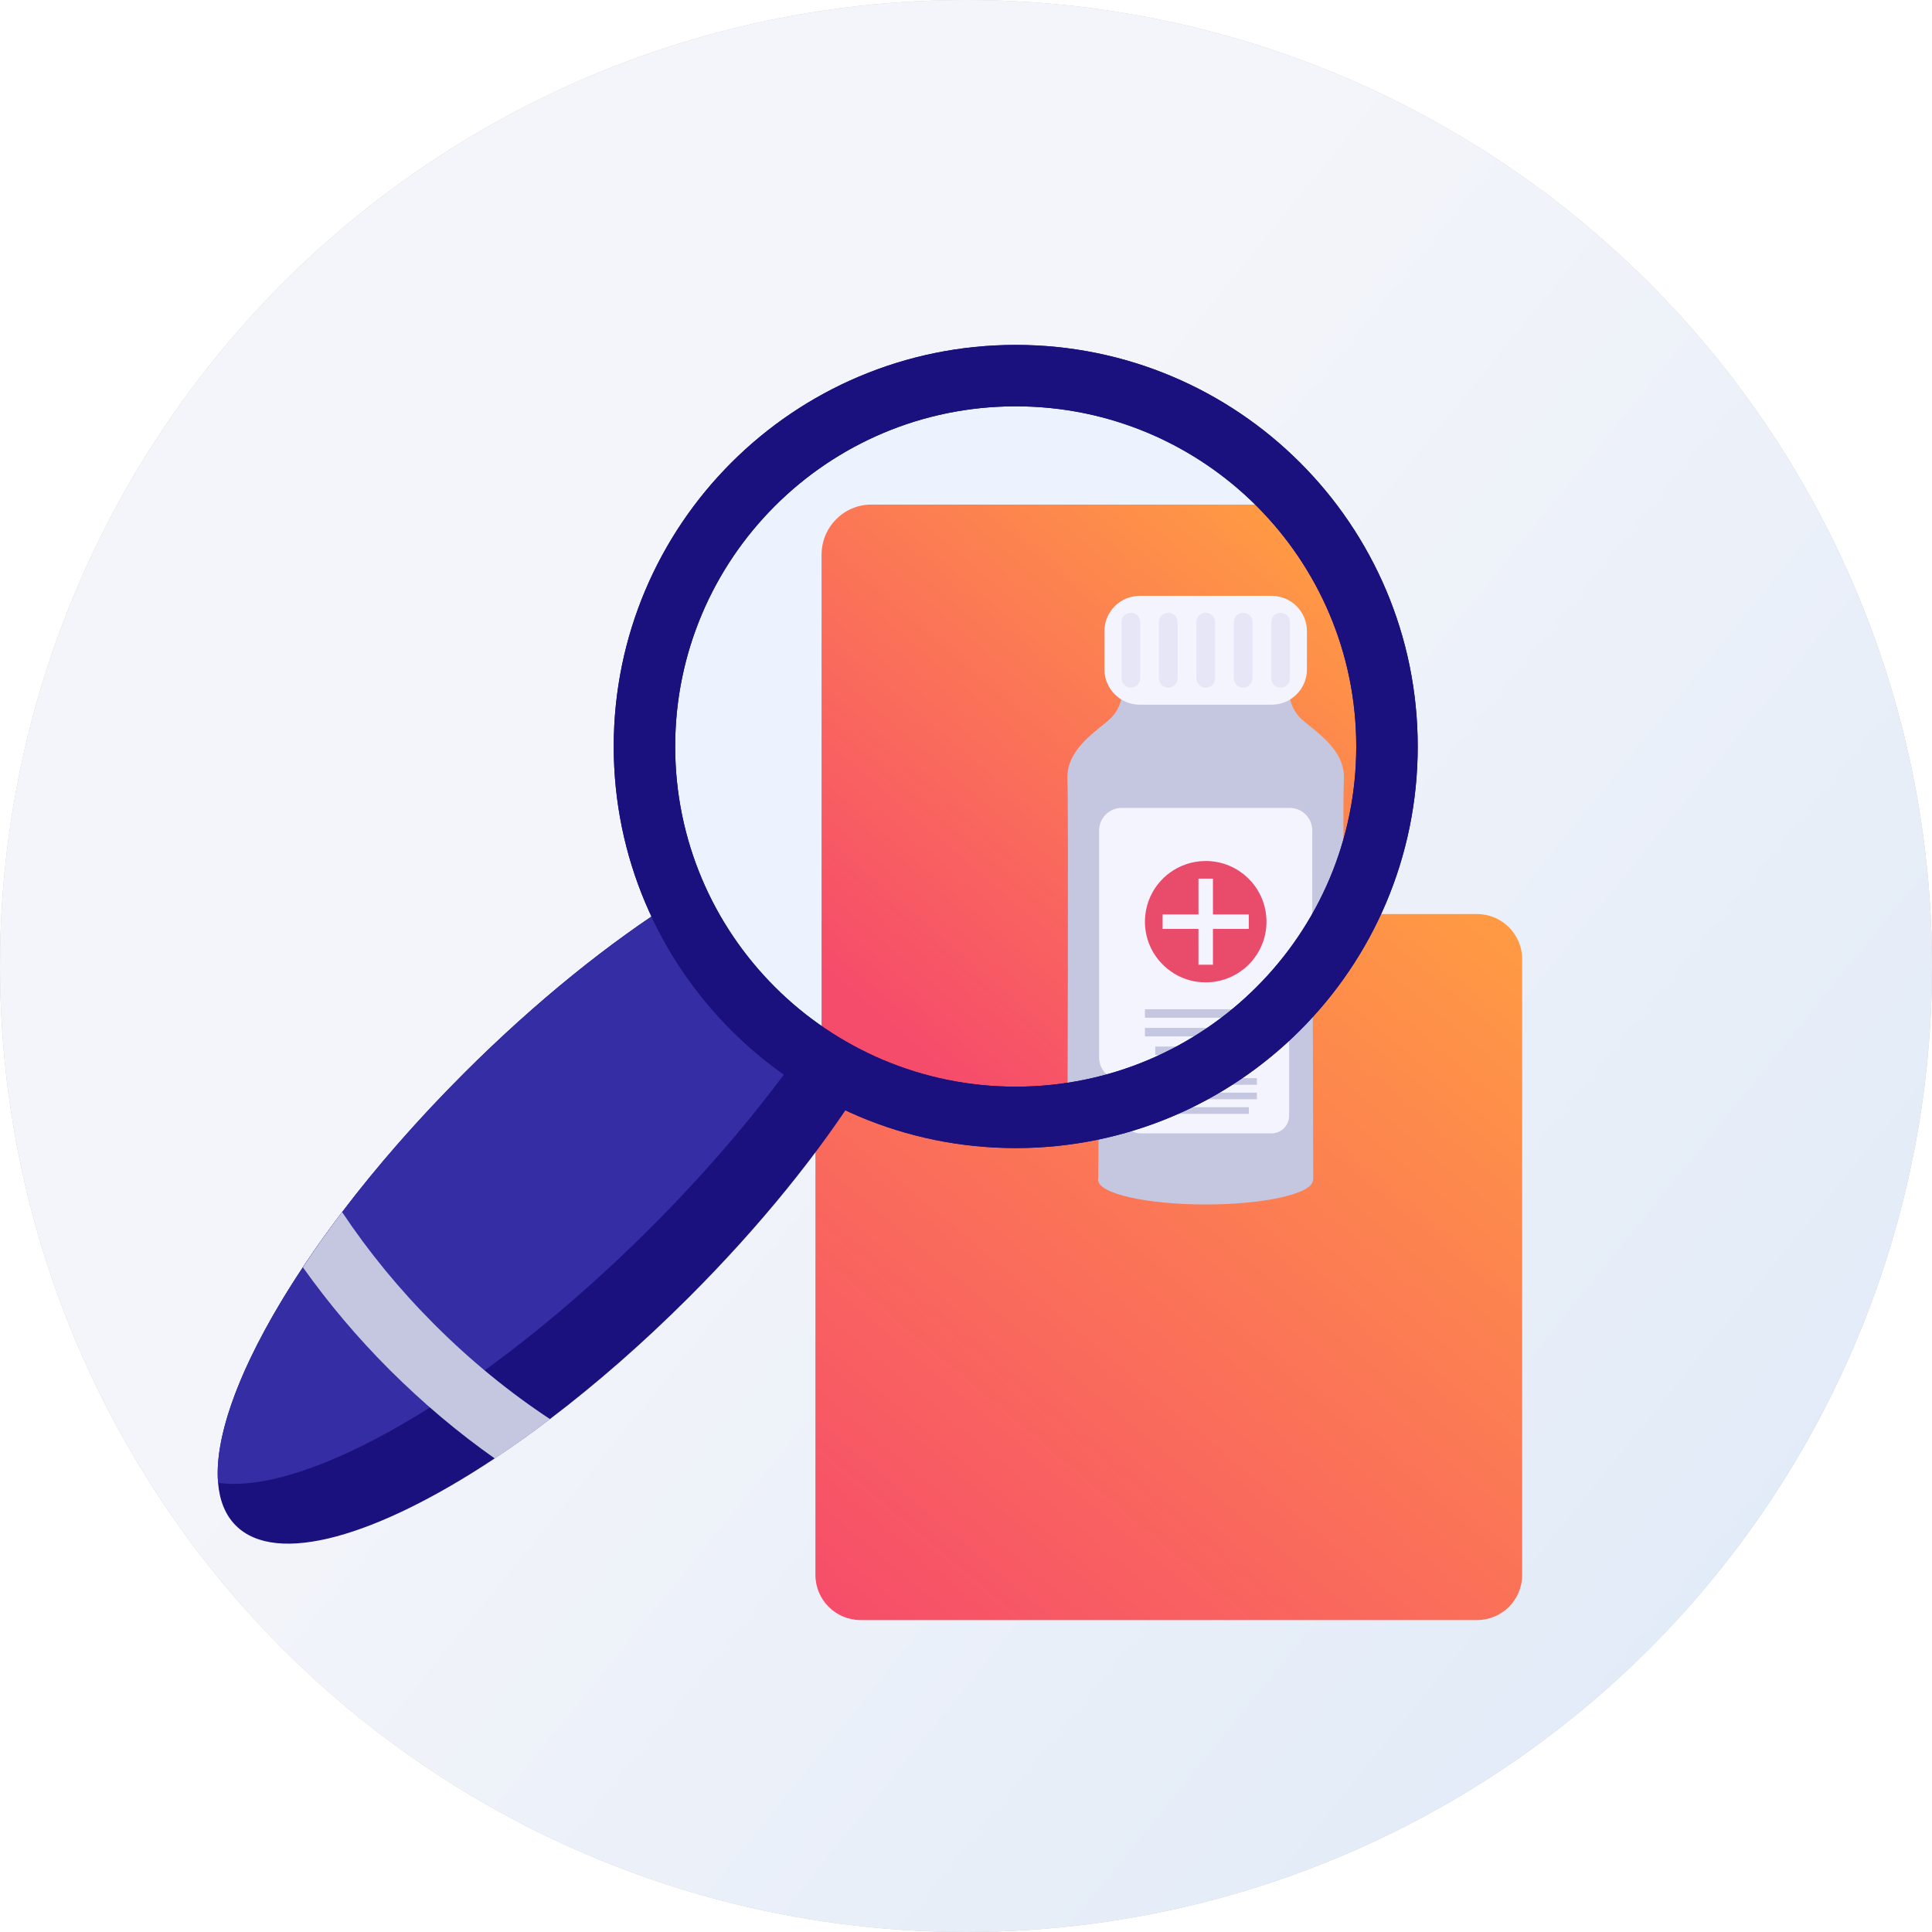
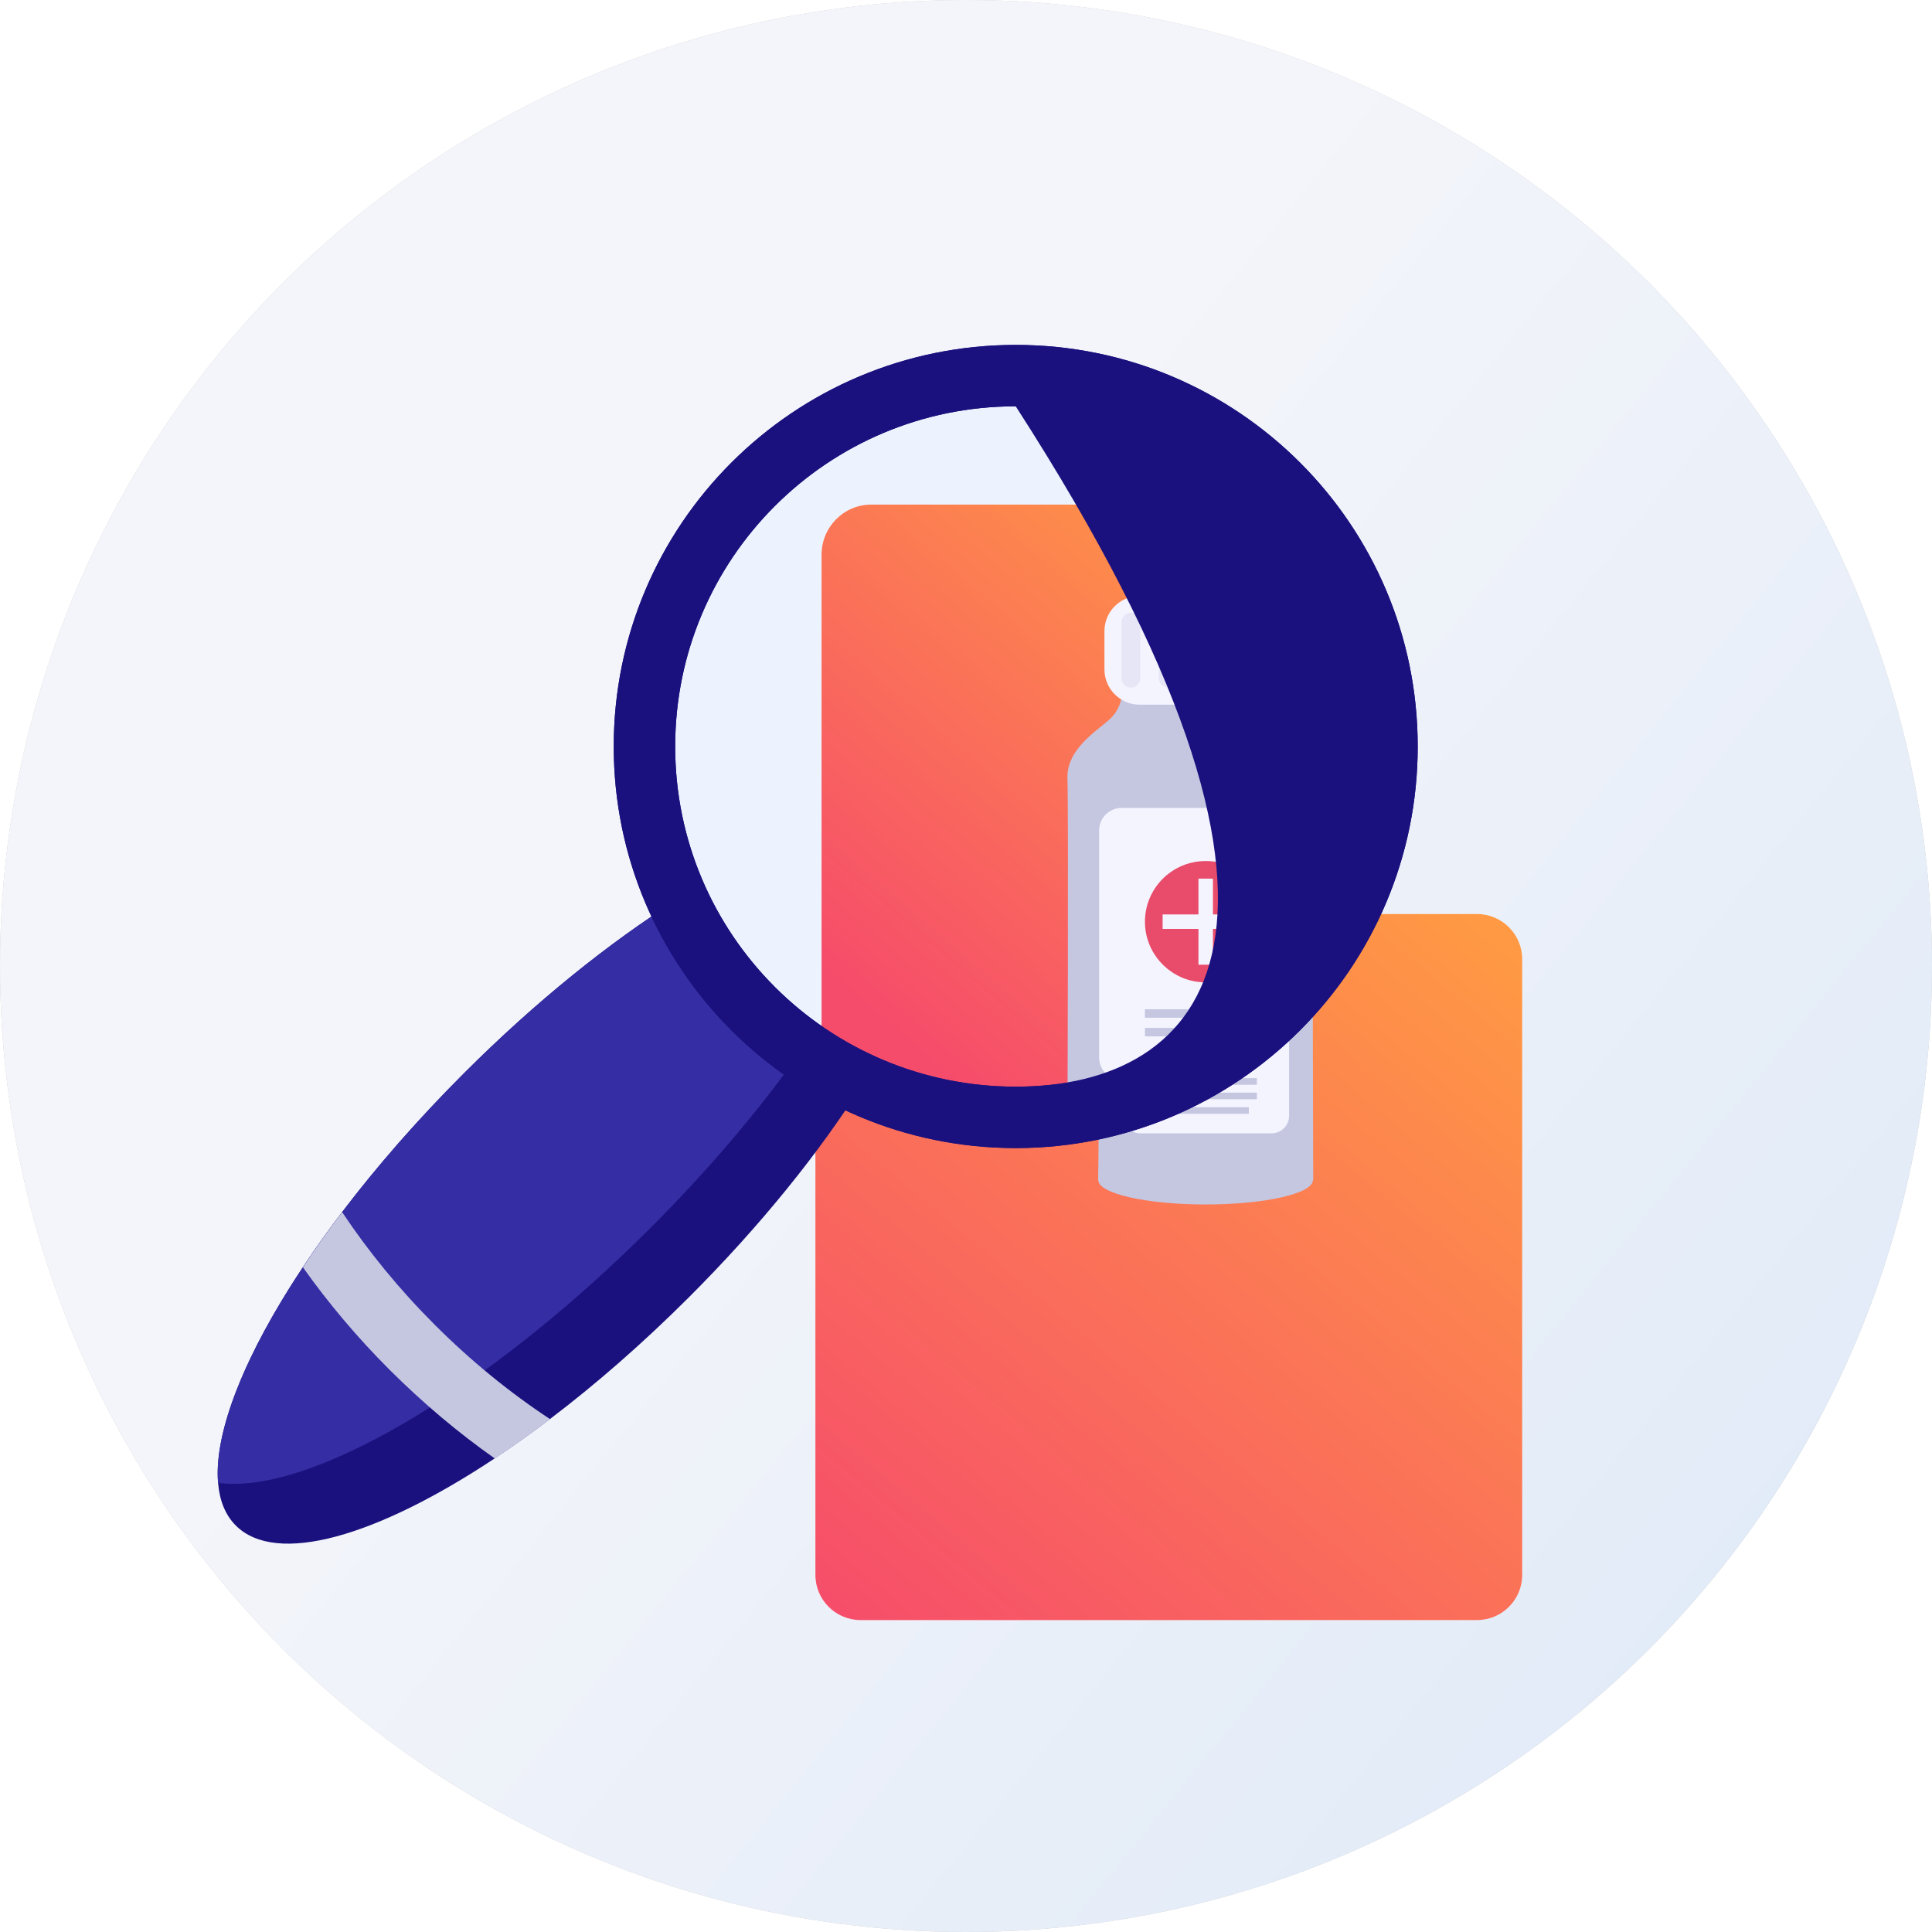
<svg xmlns="http://www.w3.org/2000/svg" width="120" height="120" viewBox="0 0 120 120" fill="none">
  <circle cx="60" cy="60" r="60" fill="#C4C4C4" />
  <circle cx="60" cy="60" r="60" fill="url(#paint0_linear)" />
  <mask id="mask0" mask-type="alpha" maskUnits="userSpaceOnUse" x="0" y="0" width="120" height="120">
    <circle cx="60" cy="60" r="60" fill="#C4C4C4" />
    <circle cx="60" cy="60" r="60" fill="url(#paint1_linear)" />
  </mask>
  <g mask="url(#mask0)">
    <path d="M56.3 25.243H54.512V25.647H56.3V25.243Z" fill="#F4F4FF" />
    <g filter="url(#filter0_dd)">
      <path d="M53.454 78.626H91.739C93.29 78.626 94.547 77.37 94.547 75.822V37.576C94.547 36.028 93.29 34.772 91.739 34.772H53.454C51.904 34.772 50.646 36.028 50.646 37.576V75.822C50.646 77.37 51.904 78.626 53.454 78.626Z" fill="white" />
      <path d="M53.454 78.626H91.739C93.29 78.626 94.547 77.37 94.547 75.822V37.576C94.547 36.028 93.29 34.772 91.739 34.772H53.454C51.904 34.772 50.646 36.028 50.646 37.576V75.822C50.646 77.37 51.904 78.626 53.454 78.626Z" fill="url(#paint2_linear)" />
    </g>
    <path d="M13.545 92.095C13.635 93.2 13.993 94.1 14.646 94.753C17.164 97.273 23.425 95.429 30.725 90.585C31.846 89.842 32.995 89.027 34.158 88.141C36.996 85.988 39.919 83.445 42.794 80.572C47.253 76.118 50.929 71.536 53.566 67.349C52.264 66.758 50.996 66.044 49.804 65.196C48.74 64.448 47.729 63.6 46.781 62.652C44.754 60.633 43.19 58.332 42.079 55.869C37.892 58.503 33.3 62.181 28.842 66.635C25.962 69.512 23.406 72.441 21.25 75.285C20.368 76.442 19.548 77.59 18.809 78.715C15.223 84.107 13.282 88.932 13.545 92.095Z" fill="#1B117E" />
    <path d="M13.545 92.097C19.067 92.898 30.067 86.591 40.386 76.283C44.091 72.582 47.276 68.795 49.804 65.203C48.74 64.455 47.729 63.608 46.78 62.66C44.754 60.64 43.19 58.339 42.079 55.877C37.892 58.511 33.3 62.188 28.842 66.642C19.128 76.34 13.096 86.672 13.545 92.097Z" fill="#352DA4" />
    <path d="M21.25 75.286C22.881 77.734 24.803 80.087 27.006 82.288C29.242 84.522 31.645 86.484 34.168 88.147C33.005 89.028 31.855 89.847 30.735 90.591C28.446 88.981 26.262 87.137 24.207 85.089C22.185 83.069 20.387 80.93 18.814 78.715C19.548 77.596 20.363 76.448 21.25 75.286Z" fill="#C5C7E1" />
    <path d="M63.089 69.399C50.353 69.399 40.029 59.086 40.029 46.363C40.029 33.641 50.353 23.328 63.089 23.328C75.824 23.328 86.149 33.641 86.149 46.363C86.149 59.086 75.824 69.399 63.089 69.399Z" fill="#EDF3FE" />
    <path d="M83.476 57.653C86.817 44.355 88.566 43.89 79.842 31.34H54.114C52.41 31.34 51.028 32.735 51.028 34.455V67.269C68.662 75.136 76.608 64.022 83.476 57.653Z" fill="white" />
    <path d="M83.476 57.653C86.817 44.355 88.566 43.89 79.842 31.34H54.114C52.41 31.34 51.028 32.735 51.028 34.455V67.269C68.662 75.136 76.608 64.022 83.476 57.653Z" fill="url(#paint3_linear)" />
    <path d="M68.207 68.991C68.264 70.454 68.207 73.299 68.207 73.299H68.216C68.216 74.134 71.2 74.812 74.885 74.812C78.566 74.812 81.548 74.134 81.548 73.299H81.567C81.567 73.299 81.567 73.17 81.566 72.934C81.558 70.531 81.512 57.077 81.567 55.745C79.626 59.379 76.41 61.554 75.901 63.615C75.901 63.615 73.456 66.116 72.823 66.71C72.194 67.301 68.149 67.532 68.207 68.991Z" fill="#C5C7E1" />
    <path d="M70.835 70.395H78.976C79.581 70.395 80.069 69.906 80.069 69.303V58.301C80.069 57.698 79.581 57.209 78.976 57.209C78.033 62.99 75.11 65.262 69.742 69.303C69.742 69.906 70.233 70.395 70.835 70.395Z" fill="#F4F4FF" />
    <path d="M71.963 66.965H78.068V67.376H71.963V66.965Z" fill="#C5C7E1" />
    <path d="M71.963 67.866H78.068V68.276H71.963V67.866Z" fill="#C5C7E1" />
    <path d="M72.463 68.771H77.568V69.181H72.463V68.771Z" fill="#C5C7E1" />
    <path d="M66.3 48.379C66.373 50.246 66.3 70.789 66.3 70.789L66.312 69.263C66.312 70.329 67.478 68.14 72.215 68.14C83.474 61.466 83.472 53.537 83.472 56.89C83.463 53.823 83.403 50.079 83.474 48.379C83.551 46.517 81.635 45.403 80.82 44.649C80.013 43.89 80.067 42.858 80.067 42.858H69.709C69.709 42.858 69.763 43.89 68.95 44.649C68.141 45.403 66.225 46.517 66.3 48.379Z" fill="#C5C7E1" />
    <path d="M69.669 67.085H74.379C75.154 67.085 81.507 61.12 81.507 60.346V51.581C81.507 50.808 80.88 50.182 80.106 50.182H69.669C68.895 50.182 68.268 50.808 68.268 51.581V65.685C68.268 66.459 68.897 67.085 69.669 67.085Z" fill="#F4F4FF" />
    <path d="M72.64 54.219C73.269 53.754 74.049 53.478 74.89 53.478C76.973 53.478 78.663 55.165 78.663 57.248C78.663 59.329 76.973 61.016 74.89 61.016C74.694 61.016 74.504 61.001 74.316 60.974H74.314C72.502 60.696 71.114 59.133 71.114 57.248C71.114 56.008 71.714 54.908 72.64 54.219ZM72.212 57.695H74.439V59.92H75.338V57.695H77.565V56.797H75.338V54.572H74.439V56.797H72.212V57.695Z" fill="#E94C6A" />
    <path d="M71.113 62.688H78.94V63.214H71.113V62.688Z" fill="#C5C7E1" />
    <path d="M71.115 63.845H78.942V64.371H71.115V63.845Z" fill="#C5C7E1" />
    <path d="M71.757 65.002H78.3V65.528H71.757V65.002Z" fill="#C5C7E1" />
    <path d="M68.599 39.202V41.578C68.599 42.789 69.582 43.77 70.793 43.77H78.981C80.196 43.77 81.176 42.788 81.176 41.578V39.202C81.176 37.99 80.194 37.009 78.981 37.009H70.793C69.581 37.007 68.599 37.99 68.599 39.202Z" fill="#F4F4FF" />
    <path opacity="0.3" d="M79.539 42.714C79.86 42.714 80.121 42.453 80.121 42.134V38.64C80.121 38.321 79.86 38.06 79.541 38.06H79.539C79.22 38.06 78.959 38.321 78.959 38.64V42.132C78.959 42.453 79.22 42.714 79.539 42.714Z" fill="#C5C7E1" />
-     <path opacity="0.3" d="M77.214 42.71C77.535 42.71 77.796 42.449 77.796 42.13V38.636C77.796 38.318 77.535 38.057 77.216 38.057H77.214C76.895 38.057 76.633 38.318 76.633 38.636V42.128C76.633 42.449 76.895 42.71 77.214 42.71Z" fill="#C5C7E1" />
    <path opacity="0.3" d="M74.888 42.71C75.209 42.71 75.47 42.449 75.47 42.13V38.636C75.47 38.318 75.209 38.057 74.89 38.057H74.888C74.569 38.057 74.308 38.318 74.308 38.636V42.128C74.308 42.449 74.569 42.71 74.888 42.71Z" fill="#C5C7E1" />
    <path opacity="0.3" d="M72.563 42.71C72.884 42.71 73.145 42.449 73.145 42.13V38.636C73.145 38.318 72.884 38.057 72.565 38.057H72.563C72.244 38.057 71.983 38.318 71.983 38.636V42.128C71.983 42.449 72.244 42.71 72.563 42.71Z" fill="#C5C7E1" />
    <path opacity="0.3" d="M70.238 42.71C70.559 42.71 70.82 42.449 70.82 42.13V38.636C70.82 38.318 70.559 38.057 70.24 38.057H70.238C69.919 38.057 69.658 38.318 69.658 38.636V42.128C69.658 42.449 69.919 42.71 70.238 42.71Z" fill="#C5C7E1" />
-     <path fill-rule="evenodd" clip-rule="evenodd" d="M63.088 25.237C74.77 25.237 84.24 34.697 84.24 46.366C84.24 58.035 74.77 67.495 63.088 67.495C51.407 67.495 41.937 58.035 41.937 46.366C41.937 34.697 51.407 25.237 63.088 25.237ZM88.057 46.366C88.057 32.59 76.878 21.423 63.088 21.423C49.299 21.423 38.12 32.59 38.12 46.366C38.12 60.141 49.299 71.309 63.088 71.309C76.878 71.309 88.057 60.141 88.057 46.366Z" fill="#1B117E" />
+     <path fill-rule="evenodd" clip-rule="evenodd" d="M63.088 25.237C84.24 58.035 74.77 67.495 63.088 67.495C51.407 67.495 41.937 58.035 41.937 46.366C41.937 34.697 51.407 25.237 63.088 25.237ZM88.057 46.366C88.057 32.59 76.878 21.423 63.088 21.423C49.299 21.423 38.12 32.59 38.12 46.366C38.12 60.141 49.299 71.309 63.088 71.309C76.878 71.309 88.057 60.141 88.057 46.366Z" fill="#1B117E" />
    <path fill-rule="evenodd" clip-rule="evenodd" d="M63.088 25.237C74.77 25.237 84.24 34.697 84.24 46.366C84.24 58.035 74.77 67.495 63.088 67.495C51.407 67.495 41.937 58.035 41.937 46.366C41.937 34.697 51.407 25.237 63.088 25.237ZM88.057 46.366C88.057 32.59 76.878 21.423 63.088 21.423C49.299 21.423 38.12 32.59 38.12 46.366C38.12 60.141 49.299 71.309 63.088 71.309C76.878 71.309 88.057 60.141 88.057 46.366Z" fill="#1B117E" />
  </g>
  <defs>
    <filter id="filter0_dd" x="20.646" y="10.772" width="103.9" height="107.855" filterUnits="userSpaceOnUse" color-interpolation-filters="sRGB">
      <feFlood flood-opacity="0" result="BackgroundImageFix" />
      <feColorMatrix in="SourceAlpha" type="matrix" values="0 0 0 0 0 0 0 0 0 0 0 0 0 0 0 0 0 0 127 0" />
      <feOffset dy="6" />
      <feGaussianBlur stdDeviation="15" />
      <feColorMatrix type="matrix" values="0 0 0 0 0.224 0 0 0 0 0.282 0 0 0 0 0.337 0 0 0 0.12 0" />
      <feBlend mode="normal" in2="BackgroundImageFix" result="effect1_dropShadow" />
      <feColorMatrix in="SourceAlpha" type="matrix" values="0 0 0 0 0 0 0 0 0 0 0 0 0 0 0 0 0 0 127 0" />
      <feOffset dy="16" />
      <feGaussianBlur stdDeviation="12" />
      <feColorMatrix type="matrix" values="0 0 0 0 0.224 0 0 0 0 0.282 0 0 0 0 0.337 0 0 0 0.06 0" />
      <feBlend mode="normal" in2="effect1_dropShadow" result="effect2_dropShadow" />
      <feBlend mode="normal" in="SourceGraphic" in2="effect2_dropShadow" result="shape" />
    </filter>
    <linearGradient id="paint0_linear" x1="112.112" y1="121.058" x2="-1.98297e-06" y2="30" gradientUnits="userSpaceOnUse">
      <stop stop-color="#DEE9F7" />
      <stop offset="0.672" stop-color="#F4F5FA" />
    </linearGradient>
    <linearGradient id="paint1_linear" x1="112.112" y1="121.058" x2="-1.98297e-06" y2="30" gradientUnits="userSpaceOnUse">
      <stop stop-color="#DEE9F7" />
      <stop offset="0.672" stop-color="#F4F5FA" />
    </linearGradient>
    <linearGradient id="paint2_linear" x1="91.53" y1="35.216" x2="53.172" y2="80.901" gradientUnits="userSpaceOnUse">
      <stop stop-color="#FF9944" />
      <stop offset="1" stop-color="#F64C6B" />
    </linearGradient>
    <linearGradient id="paint3_linear" x1="50.586" y1="59.784" x2="76.015" y2="30.045" gradientUnits="userSpaceOnUse">
      <stop stop-color="#F64C6B" />
      <stop offset="1" stop-color="#FF9944" />
    </linearGradient>
  </defs>
</svg>